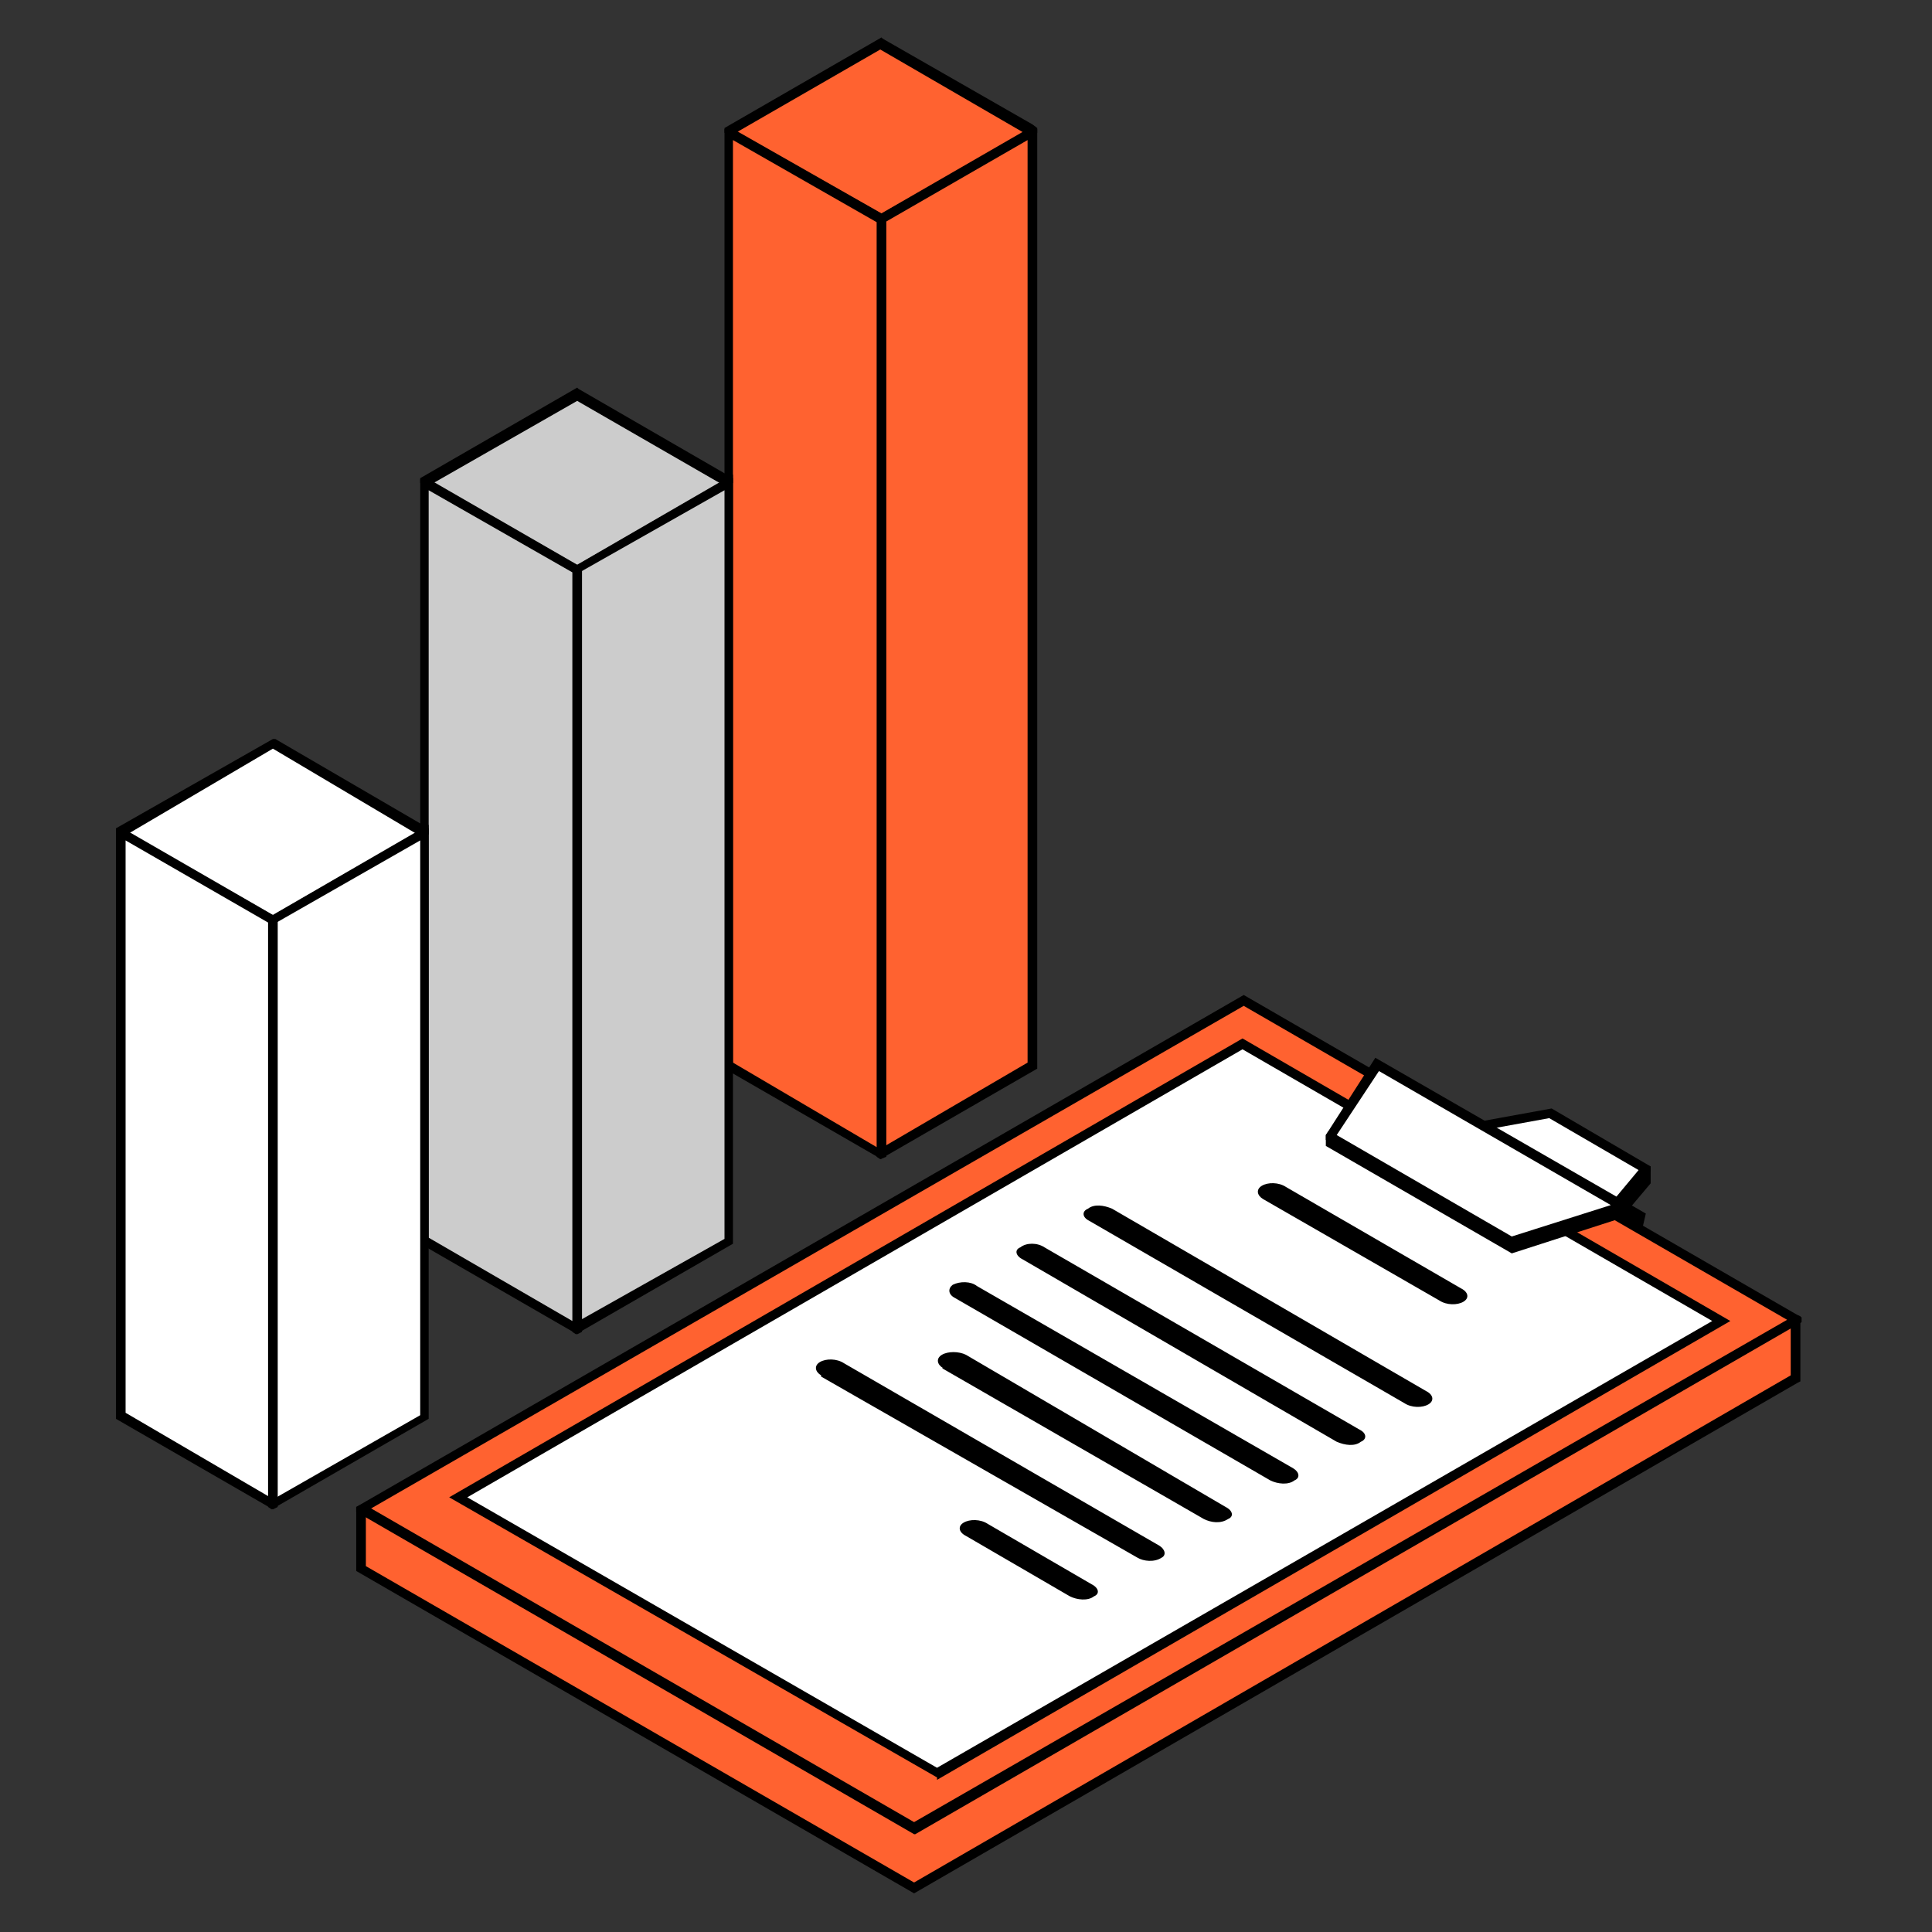
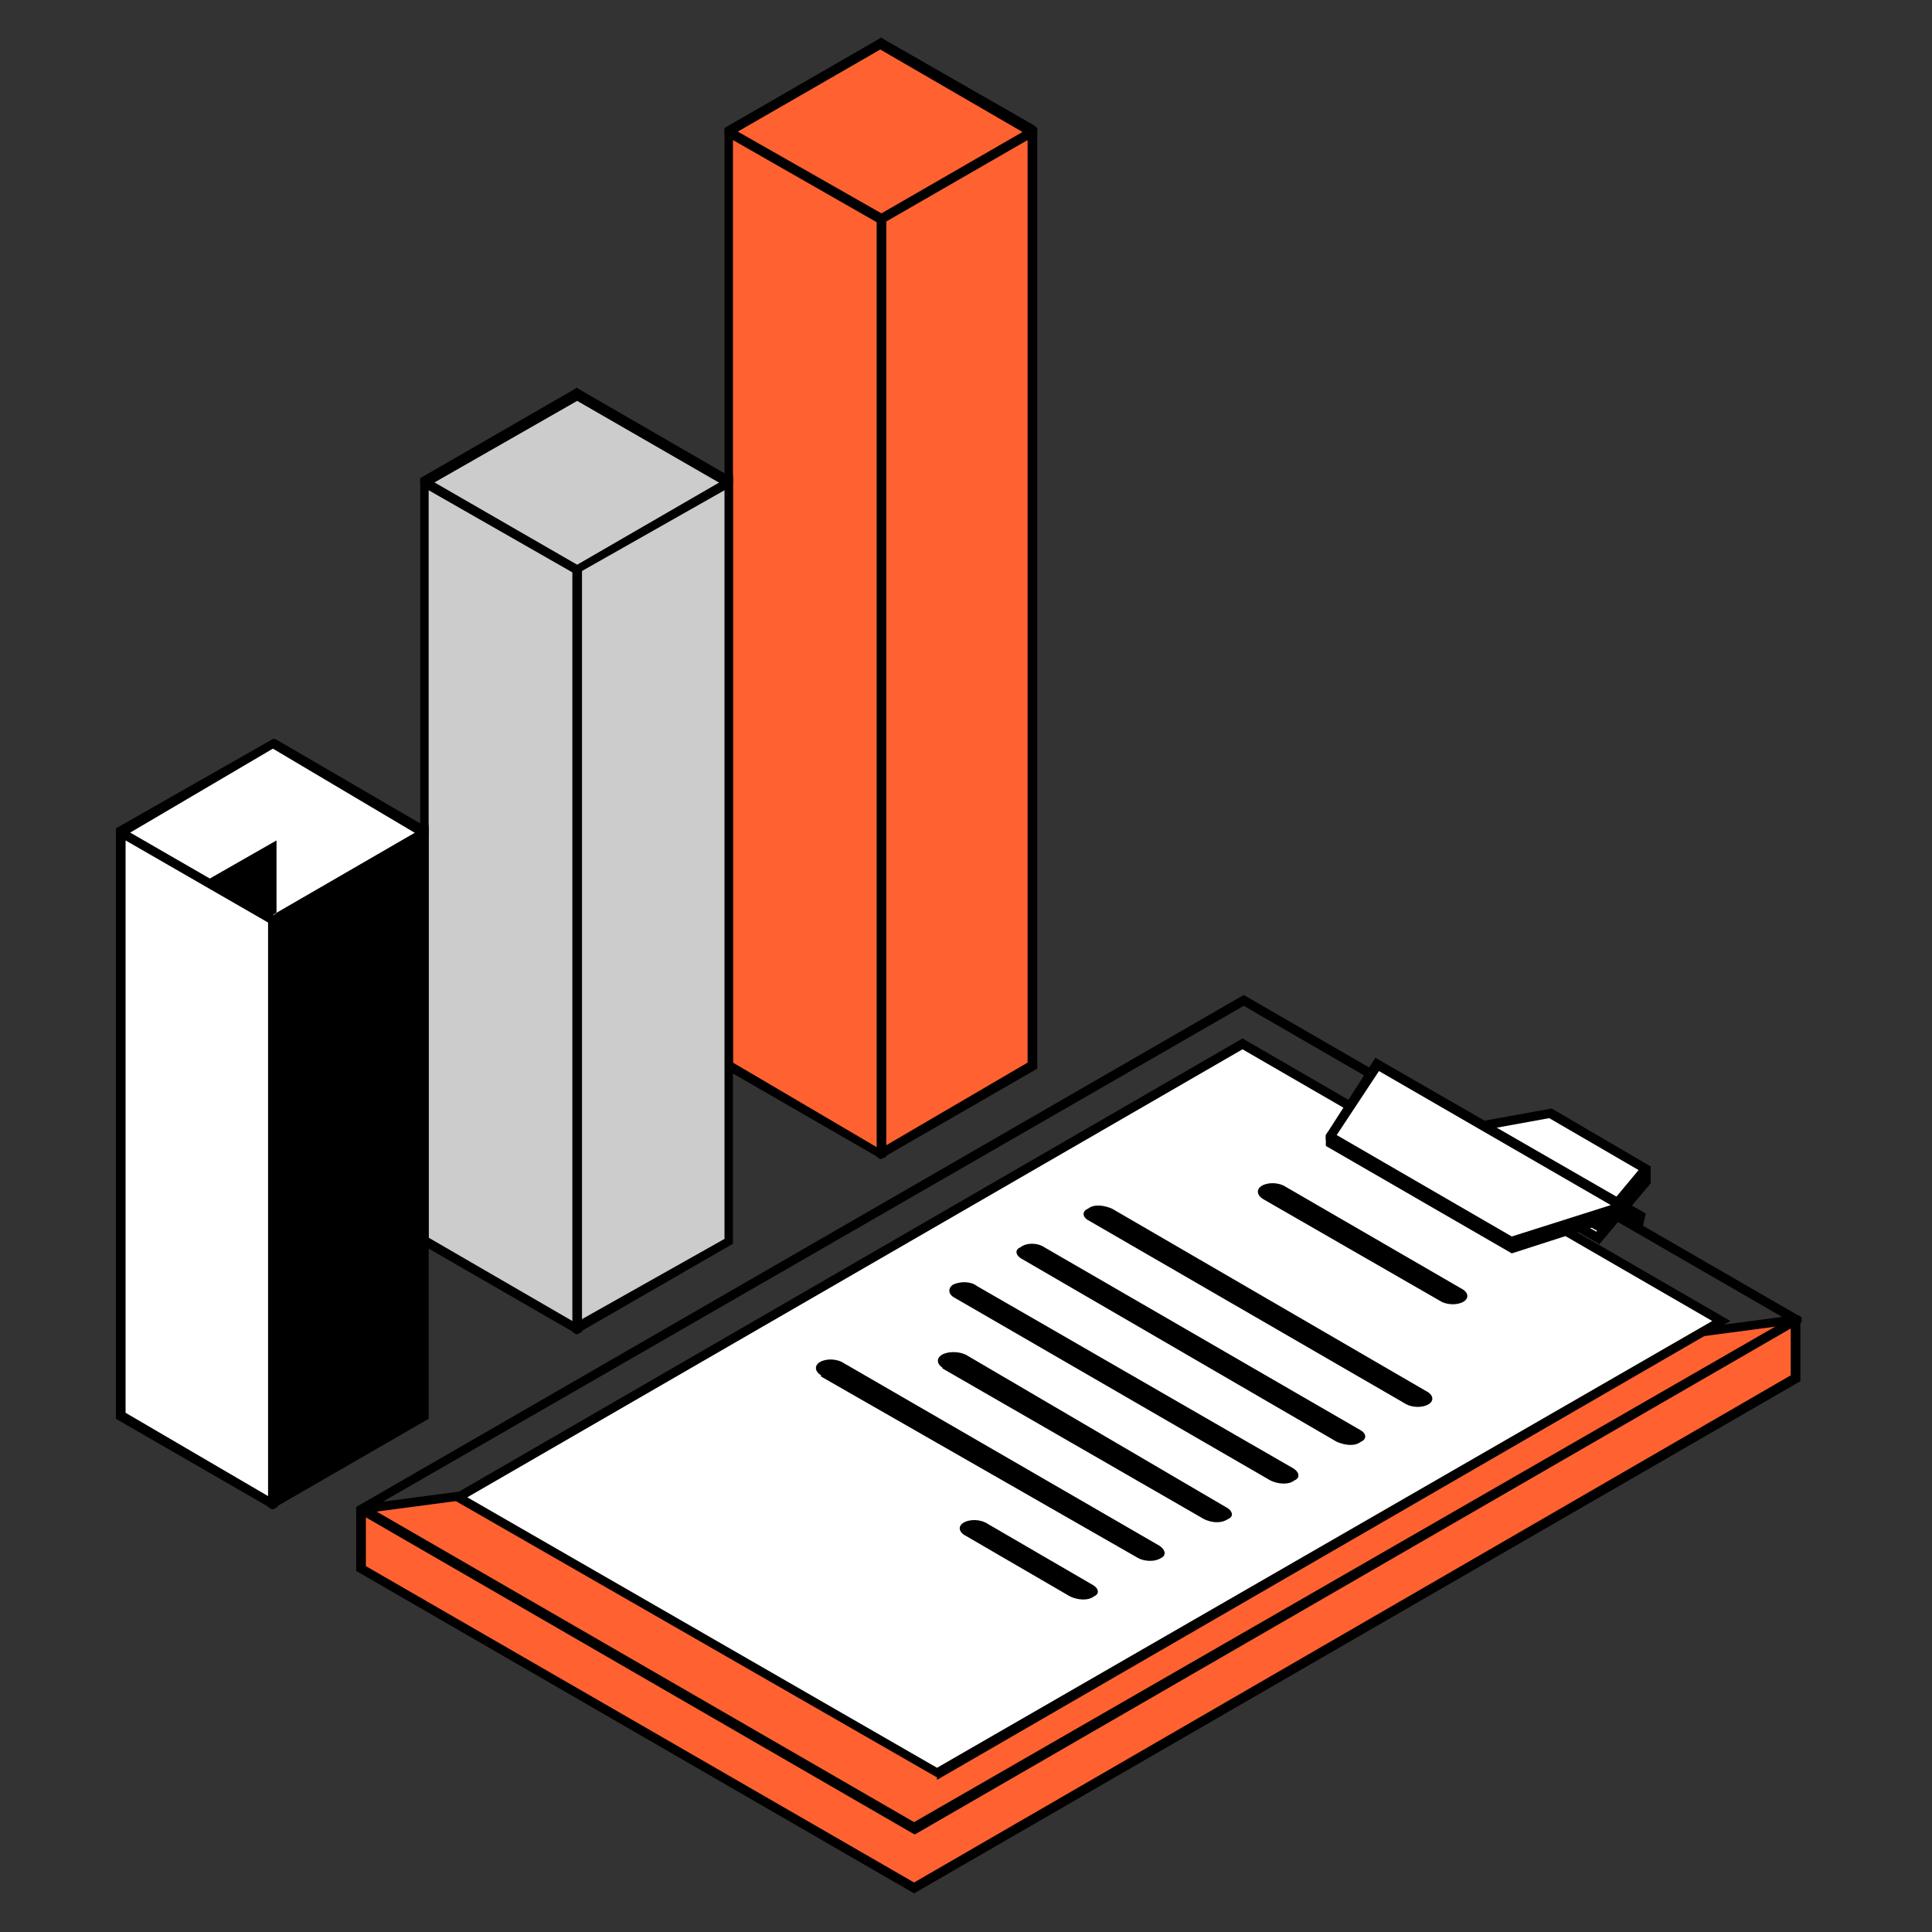
<svg xmlns="http://www.w3.org/2000/svg" width="160" height="160" fill="none">
  <rect width="100%" height="100%" fill="#333333" stroke="none" />
  <path fill="#fff" d="m136.3 97.8-4 4.7-6.5-3.7-6.2-4.1 16.7 2.1v1Z" />
  <path fill="#000" d="m132.4 103-6.8-3.9-7.6-5 18.4 2.4.3.1V98l-4.3 5.1Zm-11.2-7.7 4.8 3.2 6.2 3.5 3.8-4.4v-.4l-14.8-1.9Z" />
  <path fill="#fff" d="m136.3 96.8-4 4.8-6.5-3.8-6.2-4 8.8-1.6 8 4.6Z" />
  <path fill="#000" d="m132.4 102-6.8-3.8-7-4.6 9.9-1.8 8.2 4.8v.4l-4.3 5Zm-11.8-8 5.4 3.5 6.2 3.6 3.5-4.2-7.4-4.3-7.7 1.4Z" />
  <path fill="#FF6230" d="m75.7 156.4 73-42.2v-5L30 125v5l45.8 26.4Z" />
  <path fill="#000" d="m75.7 156.8-46.2-26.7v-5.3l.4-.2 118.9-15.7.3.1v5.4l-.2.1-73.2 42.3Zm-45.4-27.1 45.4 26.2 72.6-42v-4.2l-118 15.6v4.4Z" />
-   <path fill="#FF6230" d="m75.7 151.4 73-42.1L103 82.8 30 125l45.8 26.4Z" />
  <path fill="#000" d="m75.7 151.9-46.2-26.7v-.4L103 82.4l46.2 26.7v.4l-73.4 42.4Zm-45-27 45 26 72.3-41.6-45-26L30.6 125Z" />
  <path fill="#fff" d="m77.5 146.8 65-37.5L103 86.4 38 124l39.6 22.9Z" />
  <path fill="#000" d="M77.6 147.2 37.2 124l65.7-38 40.4 23.4-65.7 38ZM38.7 124l38.9 22.4 64.2-37-38.9-22.5L38.7 124Z" />
  <path fill="#000" d="m104.6 99.3 14.6 8.4c.6.4 1.5.4 2 .1.5-.3.4-.8-.2-1.1l-14.5-8.4c-.6-.4-1.5-.4-2-.1-.5.3-.4.8.1 1.1ZM90.2 101.1l26.1 15.1c.6.4 1.5.4 2 .1.5-.3.4-.8-.2-1.1l-26-15.1c-.7-.3-1.5-.4-2 0-.5.2-.5.7.1 1ZM84.7 104.3l26 15.1c.7.3 1.5.4 2 0 .5-.2.5-.7-.1-1l-26.1-15.1c-.6-.4-1.5-.4-2 0-.5.2-.4.7.2 1ZM79.1 107.5l26.1 15.1c.6.3 1.5.4 2 0 .5-.2.4-.7-.1-1l-26.2-15.1c-.5-.4-1.4-.4-2-.1-.4.3-.4.8.2 1.1ZM78 113.3l21.7 12.5c.6.3 1.4.4 2 0 .5-.2.4-.7-.2-1L80 112.2c-.6-.3-1.5-.3-2 0s-.4.8.1 1.1ZM68 114l26.2 15c.5.3 1.4.4 2 0 .4-.2.3-.7-.2-1l-26.1-15.1c-.6-.4-1.5-.4-2-.1-.5.3-.4.8.1 1.1ZM80 127.2l8.6 5c.6.3 1.5.4 2 0 .5-.2.4-.7-.2-1l-8.6-5c-.6-.4-1.5-.4-2-.1-.5.3-.4.8.2 1.1Z" />
  <path fill="#fff" d="M110.2 94.7v-.5l17.4 2.4 6.2 3.5v.6l-8.6 2.7-15-8.7Z" />
  <path fill="#000" d="m125.2 103.8-15.4-8.9V94l.2-.3 17.8 2.5 6.4 3.7v1l-9 2.9Zm-14.4-9.2 14.4 8.4 8.2-2.6-6-3.4-16.6-2.4Z" />
  <path fill="#fff" d="m110.2 94.2 3.9-6 13.5 7.8 8.5 5-2.3-.9-8.6 2.7-15-8.6Z" />
  <path fill="#000" d="M125.2 103.2h-.2l-15.2-8.8V94l4.1-6.4 22.4 12.9-.3 1.3-2.2-1.4-8.6 2.7ZM110.7 94l14.5 8.4 8.2-2.6-19.2-11.1-3.5 5.3Z" />
  <path fill="#FF6230" d="m60.4 10.9 12.5 7.3 12.6-7.3L73 3.6 60.4 11Z" />
  <path fill="#000" d="m73 18.6-.2-.1L60 11v-.4l13-7.5.1.1 12.4 7.1.4.3v.4l-13 7.5ZM61 10.9 73 17.7 84.8 11 72.9 4.1l-11.8 6.8Z" />
  <path fill="#FF6230" d="M73 18.2v77.4l12.5-7.3V10.9L73 18.2Z" />
  <path fill="#000" d="M72.6 95.8V17.9l13-7.5.3.3v77.8l-13 7.5-.3-.2Zm.7-77.4v76.5L85.1 88V11.6l-11.8 6.8Z" />
  <path fill="#FF6230" d="m60.4 10.9 12.5 7.3v77.4l-12.5-7.3V10.9Z" />
  <path fill="#000" d="m73 96-13-7.5V10.7l.4-.2 13 7.4v77.9l-.5.2Zm-12.3-8L72.6 95V18.4l-11.9-6.8V88Z" />
  <path fill="#CCC" d="m35.2 40 12.6 7.2 12.6-7.3-12.6-7.2-12.6 7.2Z" />
  <path fill="#000" d="M47.8 47.6h-.2L34.8 40v-.4l13-7.5.1.1 12.8 7.4v.4l-13 7.5ZM35.9 40l11.9 6.8L59.6 40l-11.8-6.8-11.9 6.8Z" />
  <path fill="#CCC" d="M47.8 47.2V110l12.6-7.3V40l-12.6 7.3Z" />
  <path fill="#000" d="M47.4 110.3V47l13.3-7.7V103l-13 7.5-.3-.2Zm.7-63v62l11.9-6.7v-62L48 47.4Z" />
  <path fill="#CCC" d="m35.2 40 12.6 7.2V110l-12.6-7.3V40Z" />
  <path fill="#000" d="m47.8 110.5-13-7.5V39.7l.4-.2 13 7.5v63.3l-.4.2Zm-12.3-8 11.9 6.9v-62l-11.9-6.8v62Z" />
  <path fill="#fff" d="m10 69 12.6 7.2L35.2 69l-12.6-7.3L10 69Z" />
  <path fill="#000" d="M22.6 76.6h-.2L9.6 69.1v-.5l13-7.4h.2l12.7 7.4v.5l-13 7.4ZM10.7 69l11.9 6.8L34.4 69 22.6 62 10.7 69Z" />
  <path fill="#fff" d="M22.6 76.2v48.4l12.6-7.3V69l-12.6 7.2Z" />
-   <path fill="#000" d="M22.2 124.8V76l13.3-7.7v49.2l-13 7.5-.3-.2Zm.7-48.4V124l11.9-6.8V69.6l-11.9 6.8Z" />
+   <path fill="#000" d="M22.2 124.8V76l13.3-7.7v49.2l-13 7.5-.3-.2Zm.7-48.4V124V69.6l-11.9 6.8Z" />
  <path fill="#fff" d="m10 69 12.6 7.2v48.4L10 117.3V69Z" />
  <path fill="#000" d="m22.6 125-13-7.5V68.7l.4-.2L23 76v48.8l-.4.2Zm-12.2-8 11.8 6.9V76.4l-11.8-6.8V117Z" />
</svg>